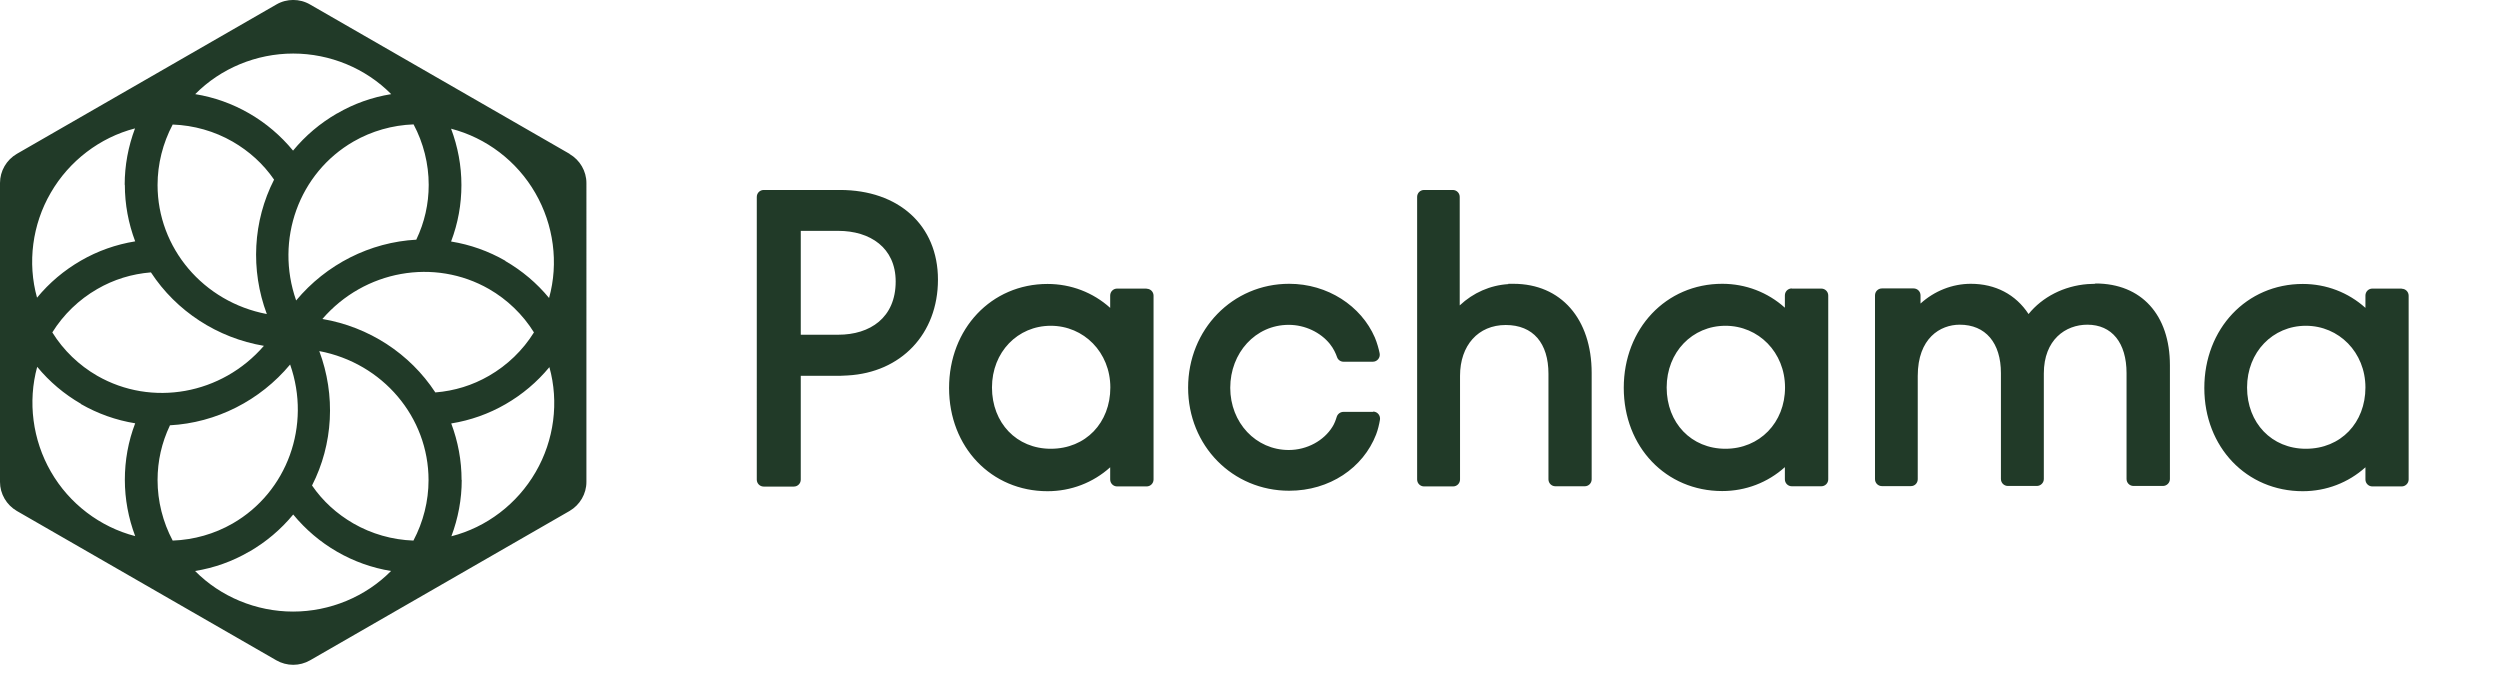
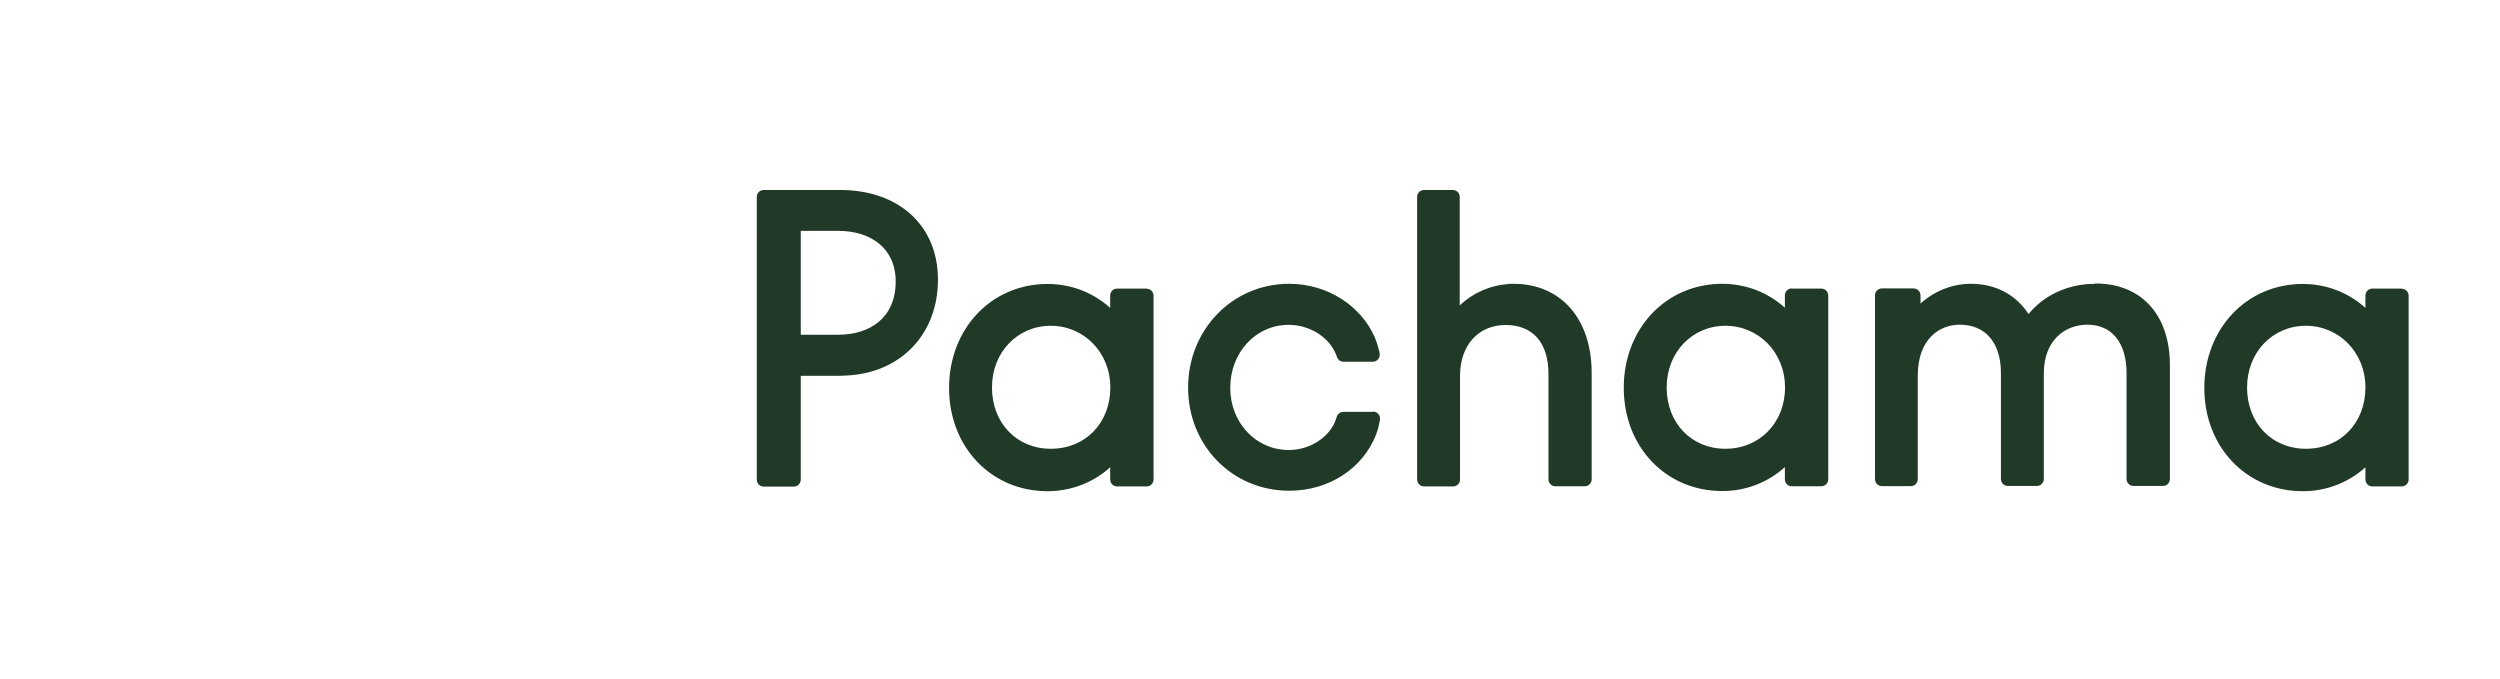
<svg xmlns="http://www.w3.org/2000/svg" viewBox="0 0 162 44" version="1.1" id="Layer_1">
  <defs>
    <style>
      .st0, .st1 {
        fill: #213a28;
      }

      .st1 {
        fill-rule: evenodd;
      }
    </style>
  </defs>
  <path d="M49.49,12.31h4.94,0c3.8,0,6.35,2.29,6.35,5.81s-2.39,6.02-5.86,6.21c0,0-.33.02-.43.02h-2.6v6.73c0,.25-.2.45-.45.45h-1.95c-.25,0-.45-.2-.45-.45V12.76c0-.25.2-.45.45-.45h0ZM51.89,21.69h2.43c2.06,0,3.72-1.1,3.72-3.45,0-2.19-1.66-3.28-3.72-3.28h-2.43v6.73ZM97.73,18.39h.34c3.08,0,5.07,2.27,5.07,5.78v6.89c0,.25-.2.45-.45.45h-1.9c-.25,0-.45-.2-.45-.45v-6.84c0-1.98-.99-3.16-2.77-3.16s-2.96,1.32-2.96,3.29v6.72c0,.25-.2.45-.45.45h-1.88c-.25,0-.45-.2-.45-.45V12.76c0-.25.2-.45.45-.45h1.86c.25,0,.45.2.45.45v7.03c.87-.82,1.98-1.31,3.16-1.38h-.01s0-.01,0-.01ZM88.98,26.69h-1.93c-.19,0-.37.13-.43.32-.06.2-.15.45-.28.65-.55.89-1.64,1.5-2.83,1.5-2.13,0-3.79-1.77-3.79-4.03s1.63-4.08,3.79-4.08c1.06,0,2.06.49,2.66,1.23.25.31.39.63.47.86.06.18.23.3.42.3h1.9c.28,0,.5-.26.44-.55-.06-.29-.16-.66-.31-1.02-.89-2.05-3.06-3.48-5.55-3.48-3.67,0-6.55,2.96-6.55,6.73s2.88,6.68,6.55,6.68c2.62,0,4.79-1.48,5.63-3.64.12-.31.2-.66.25-.95.05-.28-.16-.54-.44-.54,0,0,0,0,0,0ZM74.3,18.7h-1.91c-.25,0-.45.2-.45.45v.8c-1.11-1-2.54-1.55-4.06-1.55-3.64,0-6.38,2.9-6.38,6.74s2.74,6.69,6.38,6.69c1.52,0,2.95-.55,4.06-1.55v.79c0,.25.2.45.45.45h1.91c.25,0,.45-.2.45-.45v-11.91c0-.25-.2-.45-.45-.45h0ZM68.09,29.08c-2.21,0-3.81-1.67-3.81-3.97s1.67-4,3.81-4,3.86,1.72,3.86,4-1.59,3.97-3.86,3.97ZM155.63,18.7h-1.9c-.25,0-.45.2-.45.45v.8c-1.11-1-2.54-1.55-4.06-1.55-3.64,0-6.38,2.9-6.38,6.74s2.74,6.69,6.38,6.69c1.52,0,2.95-.55,4.06-1.55v.79c0,.25.2.45.45.45h1.9c.24,0,.45-.2.45-.45v-11.91c0-.25-.2-.45-.45-.45h0ZM149.42,29.08c-2.21,0-3.81-1.67-3.81-3.97s1.67-4,3.81-4,3.86,1.72,3.86,4-1.59,3.97-3.86,3.97ZM116.11,18.7h1.91c.25,0,.45.2.45.45v11.91c0,.25-.2.45-.45.45h-1.91c-.25,0-.45-.2-.45-.45v-.79c-1.11,1-2.54,1.55-4.06,1.55-3.64,0-6.38-2.85-6.38-6.69s2.74-6.74,6.38-6.74c1.52,0,2.95.55,4.06,1.55v-.8c0-.25.2-.45.45-.45h0ZM108,25.11c0,2.3,1.6,3.97,3.81,3.97s3.86-1.69,3.86-3.97-1.72-4-3.86-4-3.81,1.7-3.81,4ZM135.76,18.39l-.49.02c-1.53.12-2.92.83-3.82,1.94-.83-1.27-2.15-1.96-3.74-1.96-1.19,0-2.36.46-3.26,1.28v-.53c0-.25-.2-.45-.45-.45h-2.05c-.25,0-.45.2-.45.45v11.91c0,.25.2.45.45.45h1.88c.25,0,.44-.2.44-.45v-6.69c0-2.45,1.46-3.32,2.72-3.32,1.67,0,2.67,1.17,2.67,3.14v6.86c0,.25.2.45.45.45h1.88c.24,0,.45-.2.45-.45v-6.84c0-2.19,1.41-3.16,2.82-3.16,1.59,0,2.54,1.17,2.54,3.14v6.86c0,.25.2.45.45.45h1.91c.24,0,.45-.2.45-.45v-7.37c0-3.27-1.85-5.3-4.82-5.3h0s0,0,0,0Z" class="st1" />
-   <path d="M36.91,9.97L20.09.29c-.67-.39-1.51-.39-2.18,0L1.09,9.97C.42,10.36,0,11.08,0,11.86v19.37c0,.77.42,1.49,1.09,1.88l16.82,9.68c.33.19.71.29,1.09.29s.76-.1,1.09-.29l16.82-9.68c.67-.39,1.09-1.11,1.09-1.88V11.86c0-.77-.42-1.49-1.09-1.88,0,0,0,0,0,0ZM31.69,18.73c1.18.68,2.19,1.65,2.91,2.81-.72,1.16-1.73,2.13-2.91,2.81-1.07.62-2.24.98-3.48,1.08-1.65-2.52-4.31-4.25-7.32-4.76,2.73-3.16,7.26-3.97,10.8-1.94h0s0,0,0,0ZM29.91,31.1c0-1.26-.23-2.49-.67-3.66,1.24-.2,2.43-.62,3.52-1.25,1.09-.63,2.04-1.43,2.84-2.4.63,2.26.31,4.74-.89,6.8-1.19,2.06-3.18,3.58-5.46,4.16.44-1.17.67-2.4.67-3.65,0,0,0,0,0,0ZM32.75,16.9c-1.1-.63-2.28-1.05-3.52-1.25.45-1.18.67-2.41.67-3.66s-.23-2.48-.67-3.65c2.28.59,4.27,2.1,5.46,4.17,1.19,2.06,1.52,4.53.89,6.8-.8-.97-1.75-1.77-2.84-2.4,0,0,0,0,0,0ZM26.99,15.53c-3.01.16-5.85,1.6-7.8,3.94-1.38-3.94.18-8.26,3.72-10.3,1.18-.68,2.52-1.06,3.89-1.11.64,1.2.98,2.56.98,3.92,0,1.24-.27,2.43-.8,3.54h0s0,0,0,0ZM21.84,7.35c-1.09.63-2.05,1.44-2.85,2.41-.8-.97-1.75-1.78-2.84-2.41-1.09-.63-2.27-1.05-3.5-1.25,1.65-1.67,3.96-2.63,6.35-2.63s4.7.96,6.35,2.63c-1.24.2-2.42.62-3.5,1.25ZM17.29,20.35c-4.11-.78-7.08-4.28-7.08-8.36,0-1.36.34-2.71.98-3.92,1.37.05,2.71.43,3.89,1.11,1.07.62,1.98,1.44,2.68,2.46-1.37,2.68-1.54,5.85-.47,8.71h0ZM11,27.56c3.01-.16,5.85-1.6,7.8-3.94,1.38,3.94-.18,8.26-3.72,10.3-1.18.68-2.52,1.06-3.89,1.11-.64-1.2-.98-2.56-.98-3.92,0-1.24.27-2.43.8-3.54h0s0,0,0,0ZM16.15,35.75c1.09-.63,2.05-1.44,2.85-2.41.8.97,1.75,1.78,2.84,2.41,1.09.63,2.27,1.05,3.5,1.25-1.65,1.67-3.96,2.63-6.35,2.63s-4.7-.96-6.35-2.63c1.24-.2,2.42-.62,3.5-1.25ZM20.69,22.75c4.11.78,7.08,4.28,7.08,8.36,0,1.36-.34,2.71-.98,3.92-1.37-.05-2.71-.43-3.89-1.11-1.07-.62-1.98-1.44-2.68-2.46,1.37-2.68,1.54-5.85.47-8.71,0,0,0,0,0,0ZM8.09,11.98c0,1.26.23,2.49.67,3.66-1.24.2-2.43.62-3.52,1.25-1.09.63-2.04,1.43-2.84,2.4-.63-2.26-.31-4.74.89-6.8,1.19-2.06,3.18-3.58,5.46-4.17-.44,1.17-.67,2.4-.67,3.65h0ZM5.24,26.18c1.1.63,2.28,1.05,3.52,1.25-.45,1.17-.67,2.41-.67,3.66s.23,2.48.67,3.65c-2.28-.59-4.27-2.1-5.46-4.17-1.19-2.06-1.51-4.54-.89-6.8.8.97,1.75,1.77,2.84,2.4,0,0,0,0,0,0ZM6.3,24.35c-1.18-.68-2.19-1.65-2.91-2.81.72-1.16,1.73-2.13,2.91-2.81,1.07-.62,2.24-.98,3.48-1.08,1.65,2.52,4.31,4.25,7.32,4.76-2.73,3.16-7.26,3.97-10.8,1.94h0s0,0,0,0Z" class="st0" />
</svg>